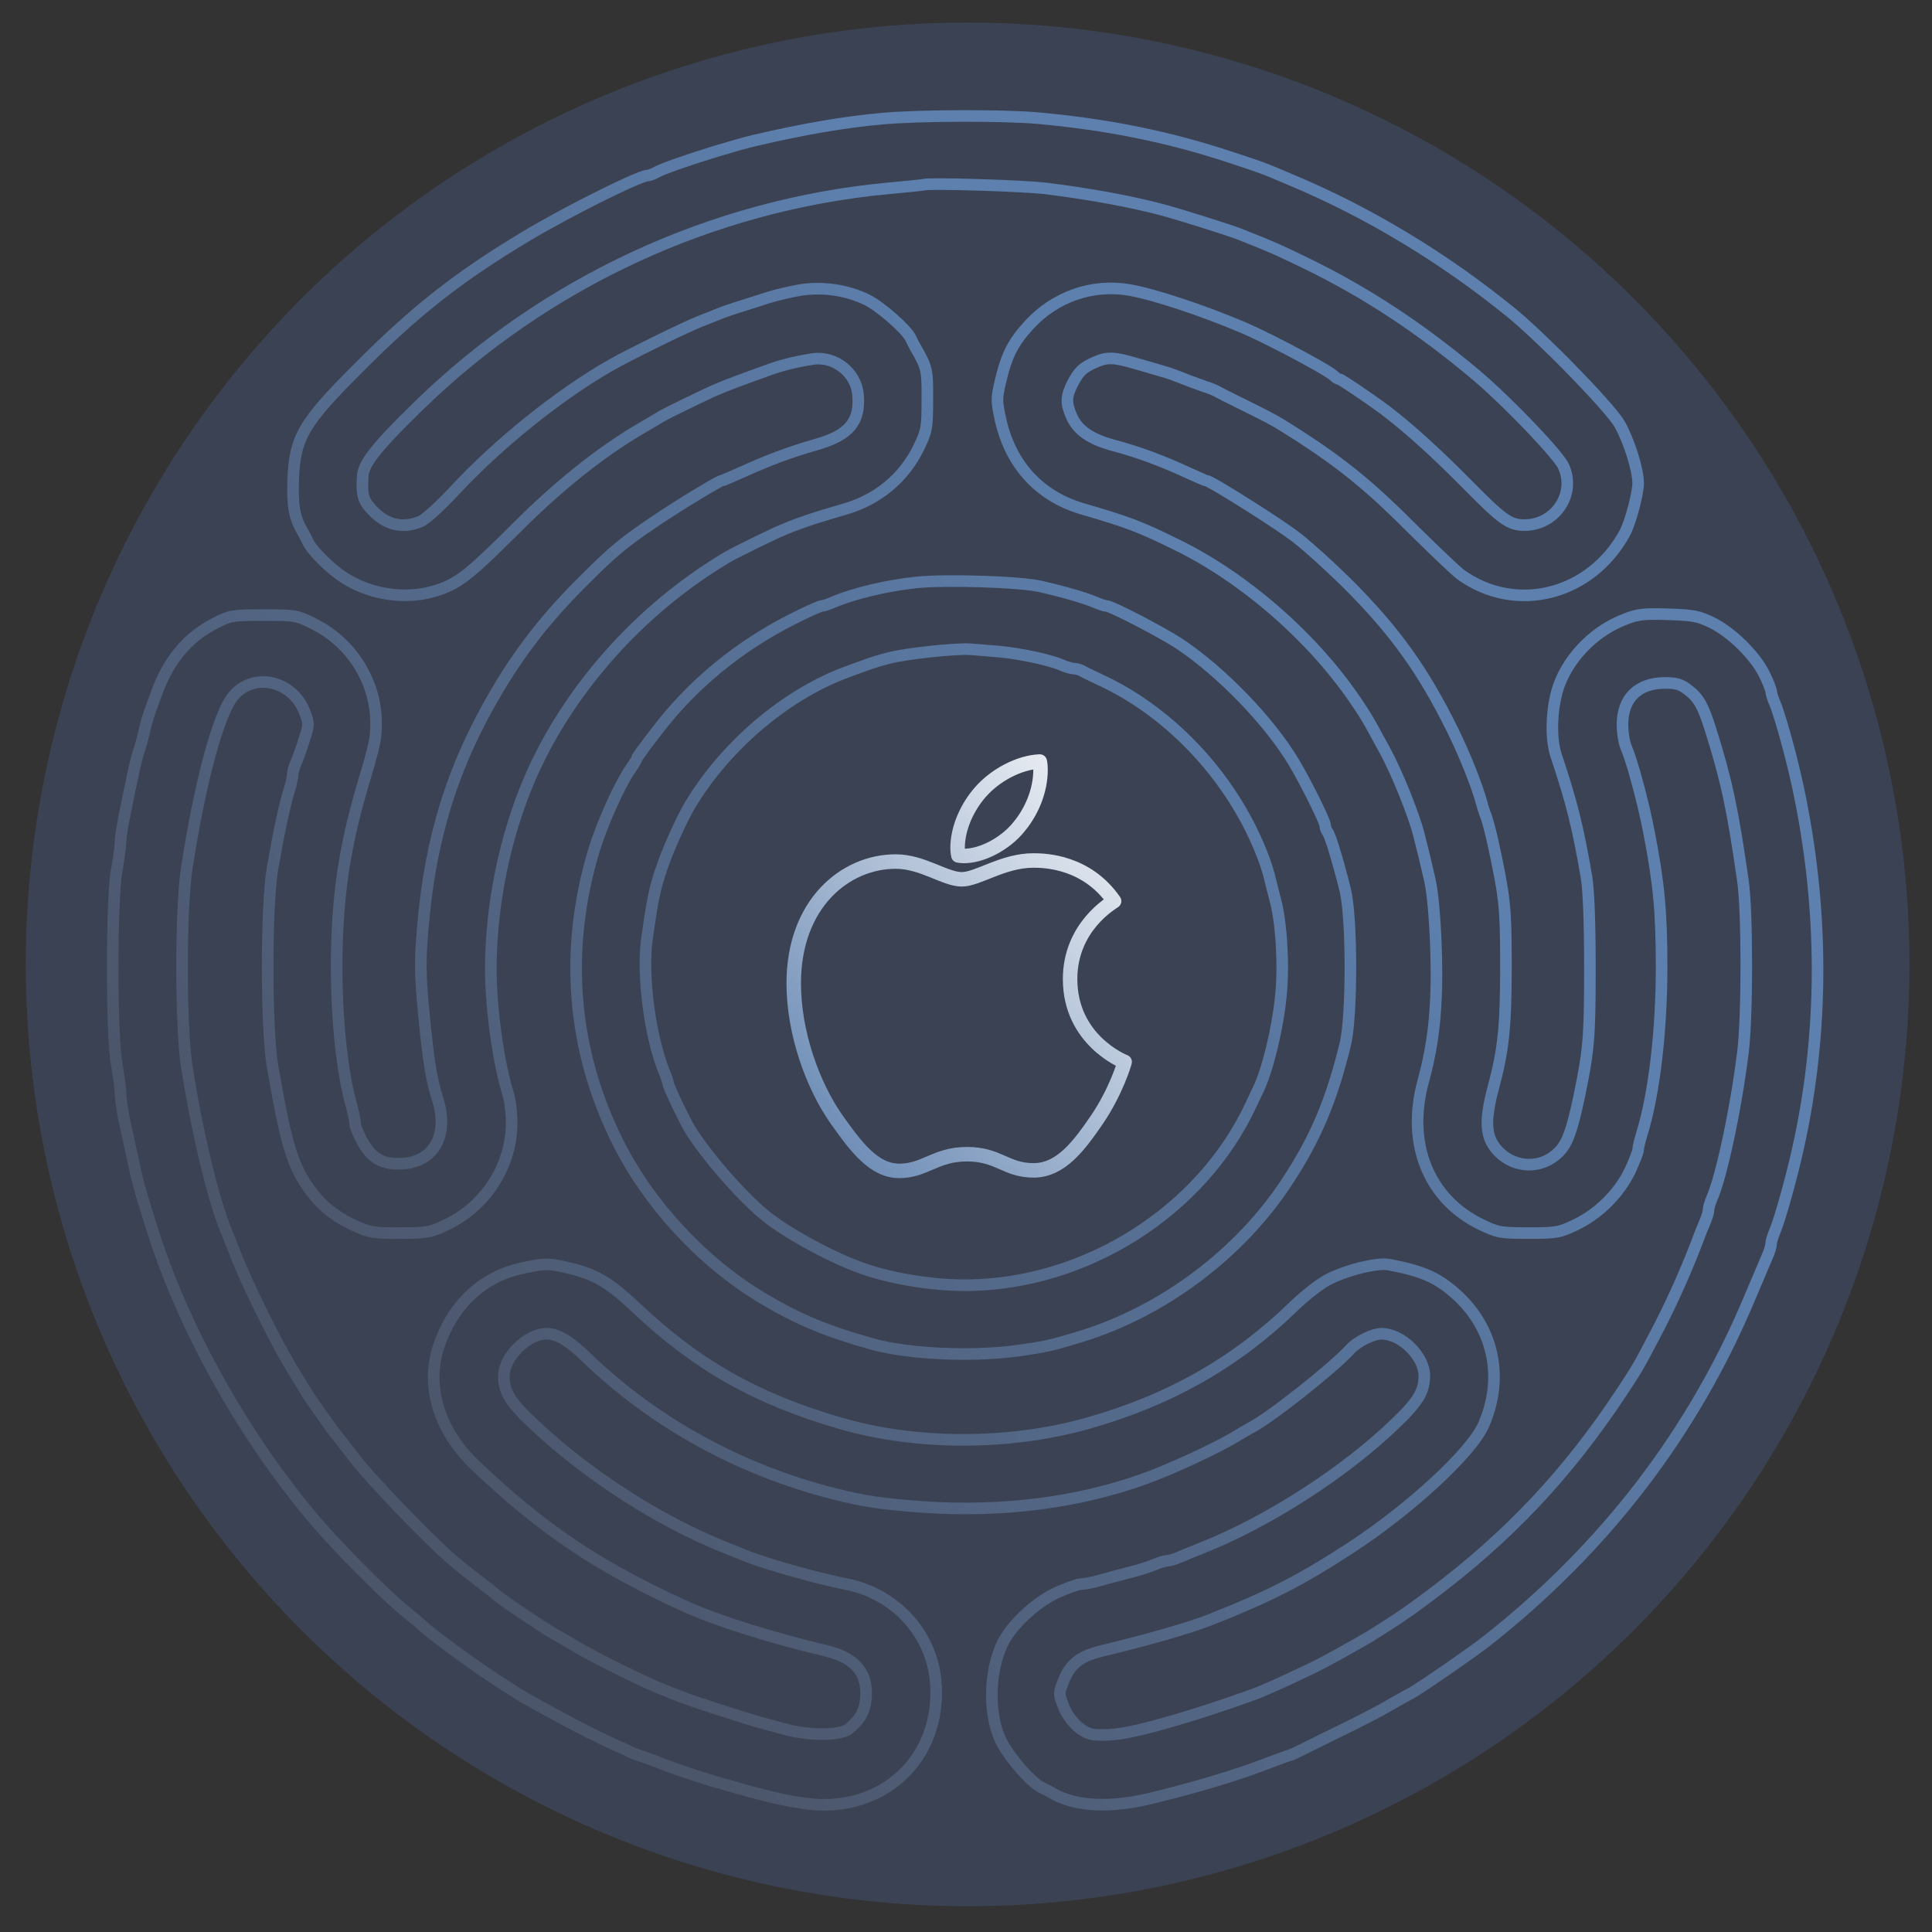
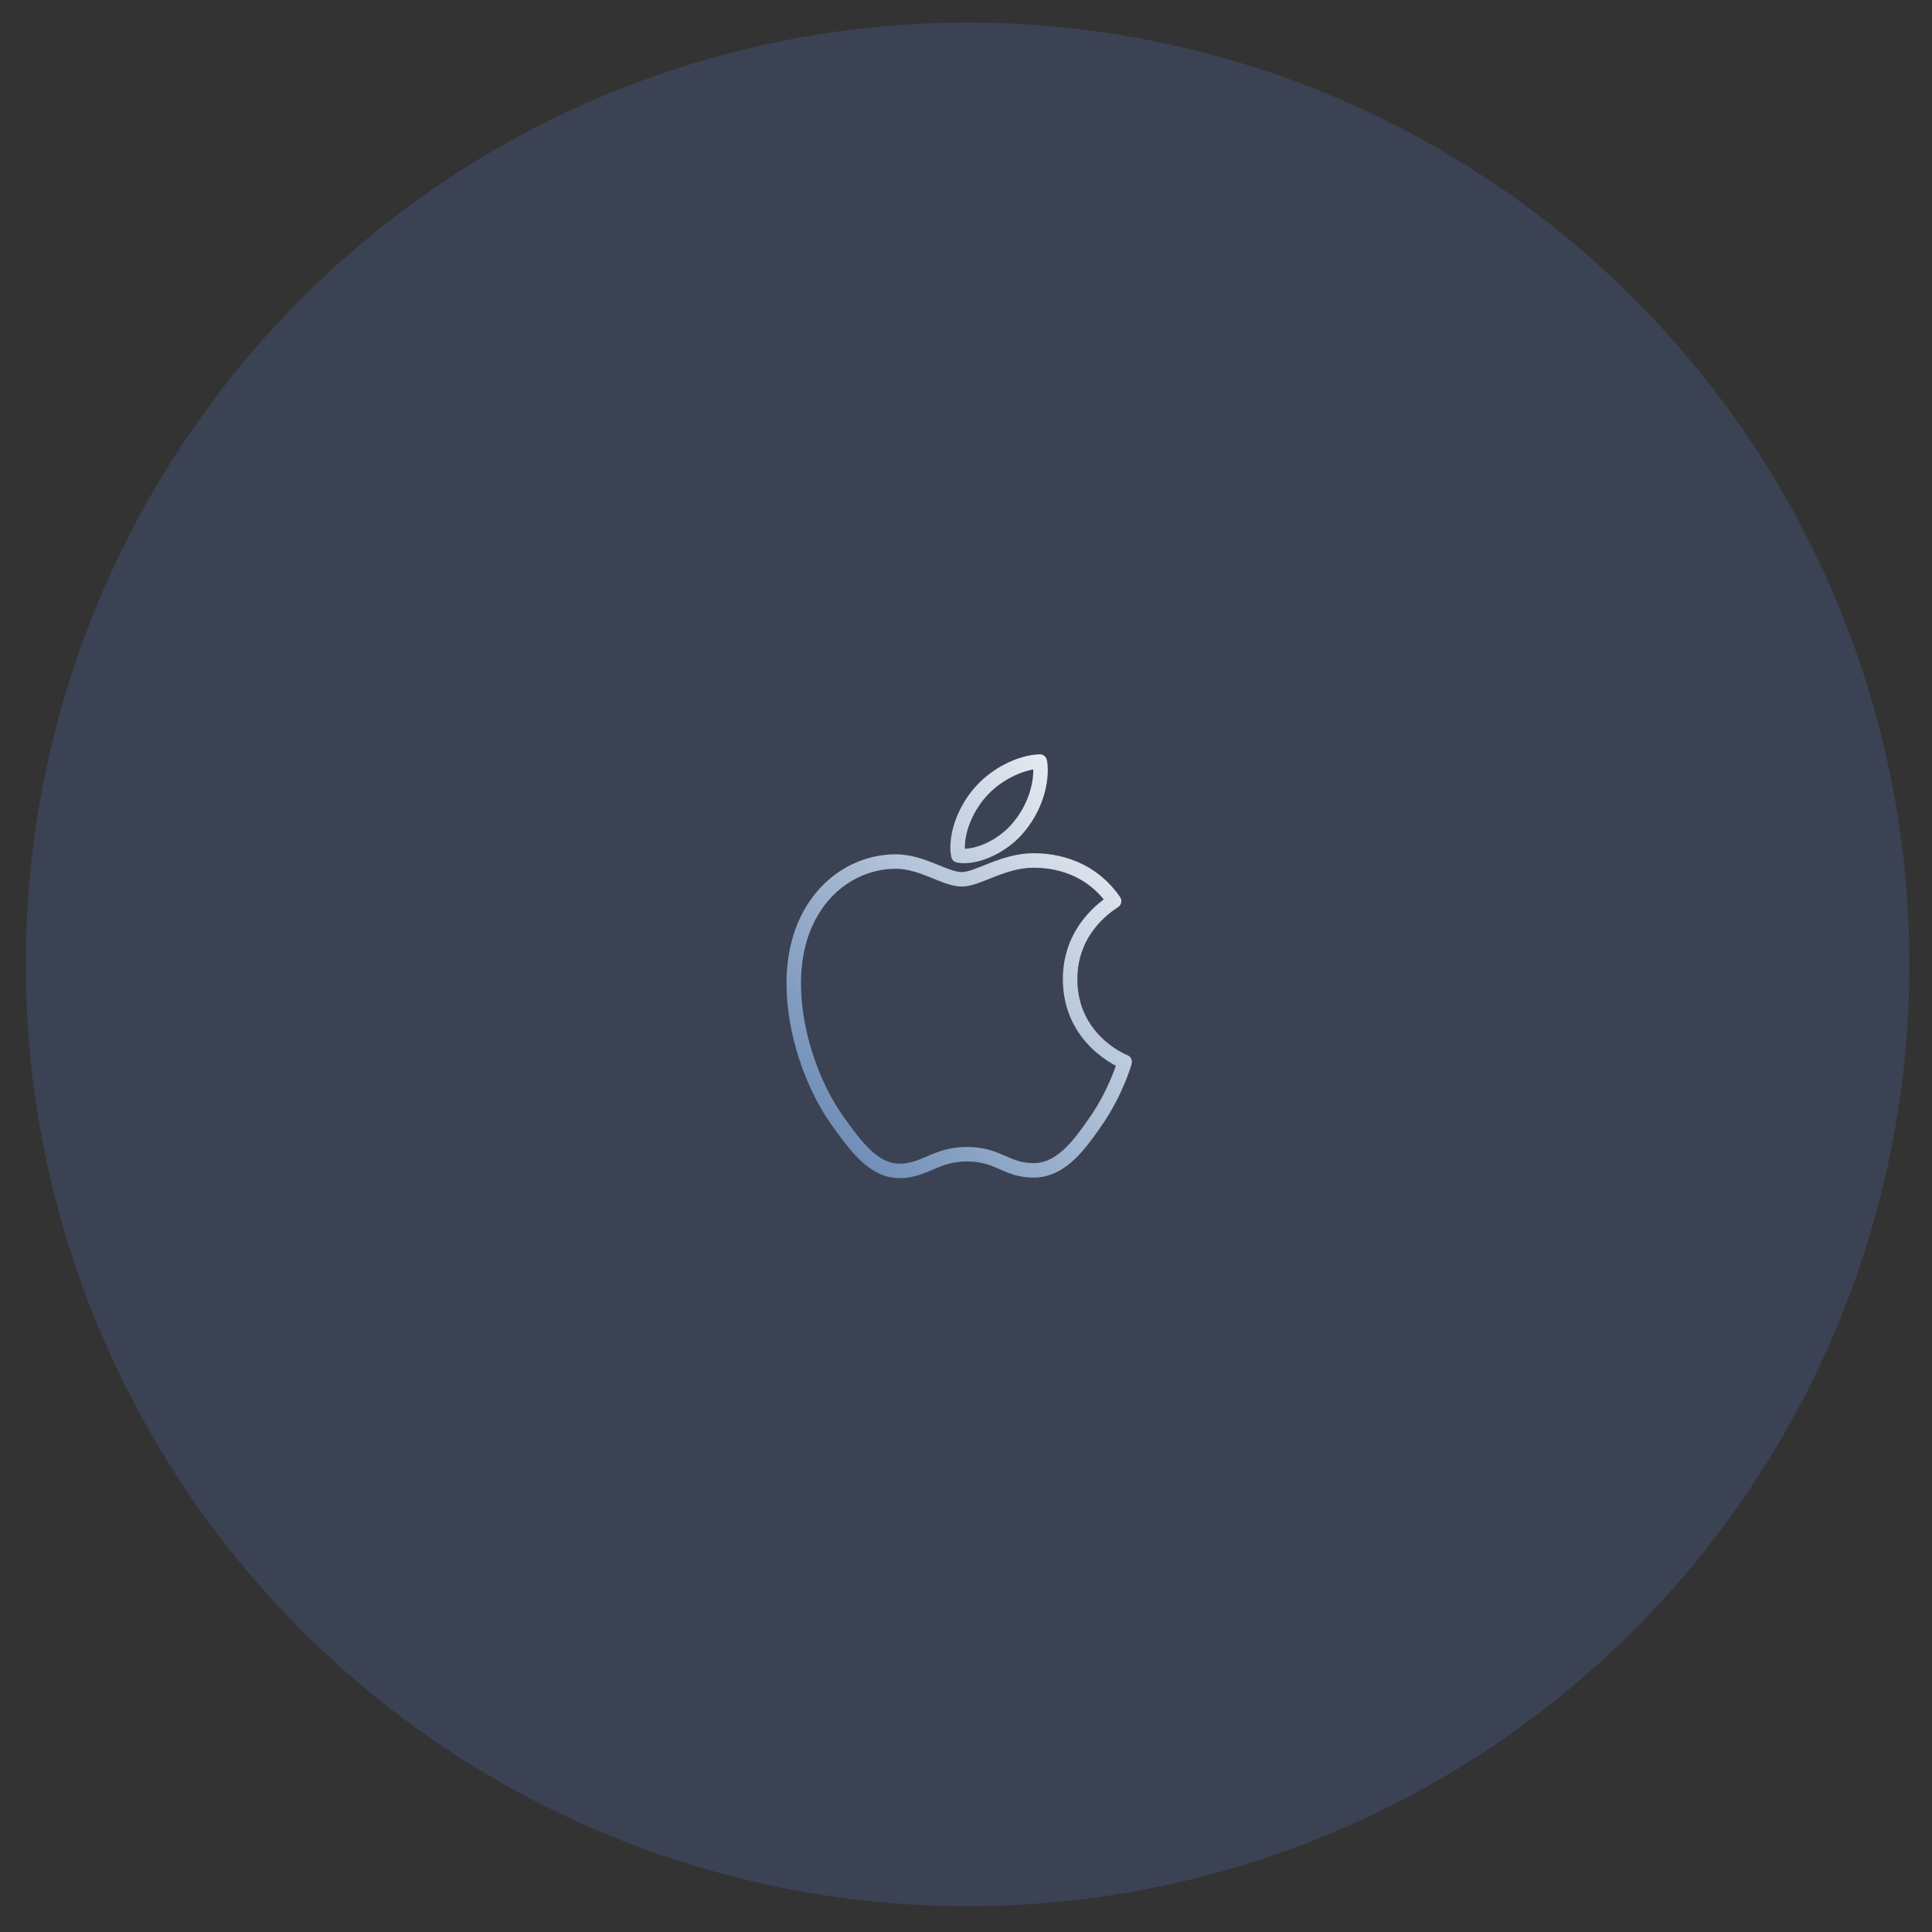
<svg xmlns="http://www.w3.org/2000/svg" width="600px" height="600px" viewBox="0 0 600 600" version="1.1">
  <rect x="0" y="0" width="600" height="600" fill="#333333" stroke="none" />
  <title>hekatoslogo</title>
  <defs>
    <linearGradient x1="16.666%" y1="24.236%" x2="68.388%" y2="66.846%" id="linearGradient-1">
      <stop stop-color="#4C566B" offset="0%" />
      <stop stop-color="#5D80AE" offset="100%" />
    </linearGradient>
    <linearGradient x1="92.889%" y1="6.37%" x2="2.33%" y2="106.658%" id="linearGradient-2">
      <stop stop-color="#ECEFF4" offset="0%" />
      <stop stop-color="#5D80AE" offset="100%" />
    </linearGradient>
  </defs>
  <g id="hekatoslogo" stroke="none" stroke-width="1" fill="none" fill-rule="evenodd">
    <g id="Kh13e501" transform="translate(8, 7)">
      <g id="Group" transform="translate(292.5, 292.5) scale(-1, 1) rotate(-180) translate(-292.5, -292.5) ">
        <circle id="Oval" fill="#3B4253" cx="292.5" cy="292.5" r="292.5" />
-         <path d="M282.577,69.964 C281.2,84.789 270.106,96.941 254.963,100.019 C251.376,100.742 247.17,101.745 242.96,102.849 L241.698,103.183 C234.551,105.092 227.571,107.244 223.785,108.768 C222.651,109.254 219.736,110.388 217.306,111.361 C196.98,119.462 174.71,133.72 158.109,149.355 C150.497,156.403 148.472,159.643 148.472,164.666 C148.472,170.58 155.841,177.871 161.834,177.79 C165.235,177.709 168.717,175.684 174.143,170.418 C195.117,150.165 221.76,135.502 250.913,128.13 C260.469,125.7 265.652,124.971 278.447,123.998 C303.227,122.297 326.874,125.295 347.686,132.829 C351.505,134.227 356.257,136.229 360.879,138.332 L362.031,138.859 C367.962,141.593 373.528,144.426 376.435,146.277 C376.802,146.493 377.198,146.726 377.598,146.961 L378.198,147.314 C379.094,147.838 379.949,148.334 380.484,148.626 C386.314,151.542 406.155,167.259 411.257,172.929 C413.443,175.36 418.383,177.79 421.055,177.79 C427.21,177.79 434.336,170.823 434.336,164.747 C434.336,159.886 432.393,156.646 425.266,149.841 C409.637,134.773 385.909,119.462 365.502,111.361 C363.073,110.388 359.833,109.092 358.376,108.444 C356.918,107.796 355.217,107.31 354.57,107.31 C353.922,107.31 352.221,106.824 350.763,106.176 C349.306,105.528 345.743,104.394 342.827,103.665 C339.912,102.935 335.701,101.801 333.433,101.153 C331.166,100.505 328.575,100.019 327.603,100.019 C326.631,100.019 323.149,98.723 319.91,97.265 C313.593,94.267 306.386,87.543 303.551,82.034 C298.935,73.042 298.854,58.379 303.308,50.521 C306.305,45.093 312.54,38.207 315.699,36.749 C316.589,36.344 317.885,35.696 318.533,35.291 C325.74,30.916 336.835,30.349 350.116,33.671 C363.72,36.992 375.787,40.638 384.938,44.121 C385.444,44.324 385.974,44.53 386.508,44.733 L387.148,44.974 C388.956,45.652 390.694,46.265 391.497,46.551 C392.631,46.875 394.25,47.524 395.141,48.01 C395.921,48.399 401.199,51.04 406.936,53.837 L407.612,54.167 L407.612,54.167 C408.566,54.63 409.548,55.113 410.536,55.603 L411.808,56.236 C416.614,58.635 421.339,61.097 423.404,62.349 C426.076,63.888 428.829,65.427 429.477,65.751 C430.202,66.076 432.3,67.404 435.005,69.202 L435.665,69.643 C437.231,70.69 438.968,71.871 440.741,73.092 L441.503,73.617 C441.63,73.705 441.758,73.793 441.885,73.882 L443.031,74.677 C447.353,77.684 451.549,80.692 453.691,82.359 C490.456,111.28 518.071,147.33 535.563,189.375 C535.772,189.857 535.98,190.342 536.188,190.825 L536.498,191.548 C538.507,196.24 540.346,200.668 540.908,201.931 C541.556,203.39 542.041,205.091 542.041,205.739 C542.041,206.387 542.527,208.088 543.175,209.547 C544.714,213.111 548.439,226.478 550.383,235.308 C558.481,271.601 558.481,309.596 550.383,347.509 C549.783,350.353 548.998,353.658 548.153,356.969 L547.885,358.014 L547.885,358.014 L547.613,359.056 C545.974,365.294 544.213,371.204 543.175,373.676 C542.527,375.134 542.041,376.754 542.041,377.321 C542.041,377.807 541.07,380.319 539.855,382.749 C536.94,388.582 529.651,395.711 523.659,398.627 C519.529,400.653 517.828,400.977 510.216,401.22 C502.765,401.463 500.741,401.301 496.854,399.761 C487.703,396.359 479.848,388.663 476.366,379.752 C473.855,373.271 473.369,363.144 475.232,357.473 C480.091,342.972 482.034,335.195 484.707,319.56 C485.344,315.653 485.747,306.093 485.759,292.273 L485.759,290.19 C485.744,269.719 485.369,265.61 482.439,251.51 C480.172,240.736 478.714,236.766 475.961,234.093 C470.859,228.989 462.761,229.07 457.578,234.174 C453.286,238.468 452.881,243.409 455.796,254.346 C458.909,265.842 459.662,273.405 459.683,291.146 L459.683,293.474 C459.662,310.498 459.255,313.644 455.715,330.092 C454.986,333.413 454.015,337.059 453.61,338.193 C453.124,339.327 452.476,341.352 452.152,342.648 C450.694,347.995 446.969,357.473 443.082,365.332 C433.931,383.883 425.185,396.035 410.528,410.698 C408.84,412.361 406.971,414.15 405.091,415.906 L404.285,416.656 C400.39,420.267 396.547,423.638 394.25,425.361 C391.811,427.217 386.705,430.618 381.54,433.92 L380.802,434.391 C374.04,438.697 367.392,442.698 366.717,442.698 C366.474,442.698 364.044,443.751 361.21,445.047 C353.031,448.854 345.338,451.69 337.968,453.634 C330.761,455.578 326.874,458.252 324.93,462.383 C322.987,466.758 322.987,468.702 325.092,472.915 C327.117,476.722 328.251,477.857 332.219,479.558 C335.782,481.178 338.049,481.097 344.852,479.072 C345.303,478.944 345.764,478.814 346.227,478.682 L346.921,478.485 C349.464,477.759 351.932,477.041 352.95,476.722 C354.327,476.398 357.404,475.264 359.833,474.292 C360.34,474.09 360.87,473.883 361.404,473.681 L362.044,473.439 C363.852,472.761 365.59,472.149 366.393,471.862 C367.527,471.538 369.146,470.89 370.037,470.403 C370.749,469.976 373.587,468.548 376.627,467.054 L377.259,466.744 C377.47,466.64 377.681,466.537 377.892,466.434 C387.367,461.735 388.015,461.411 395.465,456.632 C408.989,447.882 417.897,440.591 430.287,428.116 C430.619,427.788 430.95,427.46 431.281,427.135 L431.941,426.485 C438.31,420.222 444.257,414.578 445.674,413.533 C462.842,401.22 486.083,407.134 496.611,426.495 C498.311,429.655 500.741,438.728 500.741,441.887 C500.741,446.181 497.907,455.092 494.991,460.277 C493.417,463.033 486.6,470.561 479.132,478.153 L478.3,478.997 L478.3,478.997 L477.463,479.84 C477.045,480.261 476.625,480.681 476.205,481.099 L475.365,481.933 C470.186,487.061 465.061,491.85 461.465,494.788 C440.491,511.881 416.925,526.139 392.631,536.266 C384.29,539.83 383.804,539.992 374.41,543.071 C355.217,549.471 335.944,553.359 314.403,555.304 C303.551,556.276 277.07,556.195 265.895,555.142 C254.072,554.088 241.52,551.901 226.214,548.337 C223.182,547.606 219.051,546.438 214.801,545.146 L213.819,544.845 L213.819,544.845 L212.835,544.541 C205.457,542.251 198.178,539.733 196.089,538.615 C194.955,537.967 193.579,537.481 193.093,537.481 C191.637,537.481 183.288,533.611 174.147,528.922 L173.199,528.434 C172.248,527.944 171.291,527.446 170.335,526.943 L169.379,526.439 L169.379,526.439 L168.425,525.934 C168.107,525.765 167.79,525.596 167.474,525.426 L166.528,524.919 C162.442,522.718 158.535,520.522 155.355,518.605 C134.543,506.13 121.1,495.598 103.527,477.938 C86.116,460.601 83.525,456.145 83.039,442.779 C82.796,434.515 83.444,431.113 86.197,426.495 C86.602,425.847 87.25,424.551 87.655,423.66 C88.627,421.473 93.162,416.774 97.049,413.857 C106.848,406.566 120.695,405.027 131.466,410.131 L131.768,410.279 C131.818,410.303 131.868,410.328 131.918,410.354 L132.216,410.506 C132.266,410.532 132.315,410.557 132.365,410.583 L132.661,410.742 C136.859,413.015 140.922,416.667 152.764,428.44 C165.397,441.077 178.192,451.285 190.177,458.414 C193.741,460.52 197.223,462.545 197.871,462.95 C198.682,463.42 202.127,465.129 205.678,466.853 L206.414,467.21 C209.355,468.633 212.249,470.01 213.662,470.647 C216.739,472.024 222.975,474.373 231.883,477.533 C235.446,478.748 240.143,479.882 244.597,480.53 C251.318,481.421 257.797,476.317 258.445,469.593 C259.255,461.087 255.772,456.875 245.569,453.958 C237.309,451.609 230.587,449.097 221.517,444.966 C218.764,443.751 216.334,442.698 216.091,442.698 C215.625,442.698 210.744,439.844 205.437,436.558 L204.786,436.153 L204.786,436.153 L204.132,435.745 L204.132,435.745 L203.476,435.335 L203.476,435.335 L202.495,434.718 C199.559,432.865 196.715,431.015 194.631,429.574 C185.96,423.716 182.443,420.845 174.024,412.45 L173.068,411.494 C172.58,411.004 172.075,410.496 171.552,409.969 C161.429,399.761 153.331,389.311 146.367,377.483 C132.681,354.395 125.554,331.712 123.287,303.601 C122.396,292.988 122.477,289.424 123.611,277.272 C125.068,262.528 125.959,256.695 127.903,250.7 C131.385,239.602 126.931,231.258 116.97,230.61 C110.978,230.285 107.495,232.149 104.58,237.414 C103.365,239.602 102.313,242.113 102.313,242.923 C102.313,243.814 101.746,246.326 101.179,248.594 C97.616,260.989 95.834,282.862 96.806,302.953 C97.535,318.669 99.883,332.117 104.823,348.724 C107.572,357.973 108.441,361.196 108.695,364.381 L108.721,364.735 C108.775,365.562 108.791,366.401 108.791,367.357 C108.791,380.238 101.26,392.389 89.518,398.222 C84.424,400.809 83.88,400.969 74.896,400.976 L73.05,400.976 C64.28,400.969 63.452,400.819 58.988,398.546 C50.323,394.172 44.411,387.205 40.605,376.673 C38.369,370.708 37.607,368.373 37.038,365.919 L36.956,365.558 C36.875,365.196 36.797,364.827 36.718,364.44 C36.313,362.658 35.665,360.309 35.26,359.175 C34.855,358.122 33.883,354.476 33.236,351.155 C32.507,347.833 31.373,342.324 30.725,339.003 C29.996,335.681 29.429,331.874 29.429,330.497 C29.429,329.41 29.031,326.385 28.52,323.335 L28.4,322.631 C28.339,322.28 28.277,321.93 28.215,321.585 C27.421,317.14 27.016,304.835 27,292.374 L27,290.848 C27.016,278.387 27.421,266.083 28.215,261.637 C28.863,258.072 29.429,253.941 29.429,252.402 C29.429,250.943 29.996,247.136 30.644,243.895 C30.989,242.399 31.425,240.411 31.866,238.381 L32.16,237.026 C32.55,235.224 32.929,233.466 33.236,232.068 C33.585,230.381 33.893,228.944 34.22,227.543 L34.344,227.018 L34.344,227.018 L34.47,226.494 C35.385,222.737 36.549,218.838 39.147,210.6 C48.946,179.248 68.22,144.98 90.489,119.057 C97.454,110.956 111.383,96.941 117.132,92.242 C117.477,91.96 117.825,91.675 118.17,91.391 L118.686,90.967 C120.823,89.206 122.78,87.564 123.368,86.976 C125.959,84.546 137.621,75.959 144.828,71.179 C152.845,65.913 153.25,65.67 158.352,62.835 C160.181,61.844 163.301,60.135 165.485,58.924 L165.883,58.703 C170.823,55.949 179.488,51.655 183.294,49.954 C184.833,49.306 186.857,48.415 187.667,47.929 C188.558,47.524 190.177,46.875 191.311,46.551 C192.445,46.146 195.441,45.093 197.871,44.121 C205.321,41.286 213.095,38.855 224.595,35.696 C230.508,34.133 233.885,33.301 237.32,32.67 L237.986,32.55 C238.989,32.373 240.01,32.211 241.115,32.05 L241.863,31.942 C241.991,31.924 242.119,31.906 242.248,31.888 C266.219,28.648 284.683,46.065 282.577,69.964 Z M331.328,53.356 C327.765,54.004 323.878,57.812 322.177,62.349 C320.8,65.832 320.8,66.156 322.177,69.64 C324.202,75.148 327.36,77.66 334.162,79.28 C348.334,82.683 361.372,86.409 367.932,89.001 C385.99,96.13 395.87,101.153 411.176,111.118 C429.882,123.269 448.913,140.849 452.719,149.436 C459.036,163.856 456.039,179.005 444.783,189.537 C438.709,195.126 434.093,197.233 423.323,199.258 C419.679,199.987 409.556,197.395 404.211,194.478 C401.62,193.101 396.923,189.375 393.684,186.215 C375.706,168.798 355.298,157.213 329.87,150.003 C305.495,143.117 276.504,143.117 252.938,150.003 C227.024,157.537 208.56,167.907 189.611,185.81 C181.027,193.911 176.654,196.423 167.989,198.367 C162.077,199.744 160.7,199.663 153.331,197.962 C141.265,195.126 132.276,186.296 128.146,173.577 C124.178,161.102 128.47,147.492 139.645,136.879 C160.538,117.031 177.706,105.528 204.43,93.295 C214.148,88.839 230.425,83.655 248.727,79.28 C258.04,77.012 261.927,71.989 260.793,63.564 C260.388,60.161 258.688,57.488 255.448,54.977 C252.695,52.951 243.139,52.951 235.851,54.977 C233.017,55.706 228.887,56.84 226.619,57.488 C221.841,58.865 206.455,63.888 203.539,65.022 C202.642,65.407 200.628,66.198 198.622,66.993 L197.99,67.244 C197.676,67.369 197.365,67.493 197.061,67.614 C194.353,68.69 189,71.216 183.739,73.833 L182.689,74.357 C177.627,76.893 172.821,79.429 170.742,80.738 C170.587,80.83 170.43,80.923 170.273,81.016 L169.799,81.297 C168.298,82.187 166.823,83.063 166.288,83.331 C164.933,83.971 160.744,86.623 156.518,89.418 L155.366,90.182 C150.902,93.157 146.681,96.1 146.043,96.779 C145.8,97.022 143.289,99.047 140.374,101.234 C137.459,103.421 133.49,106.662 131.466,108.444 C127.725,111.771 122.043,117.409 116.578,123.094 L115.644,124.069 C109.745,130.239 104.246,136.312 101.908,139.391 C99.235,142.874 96.887,145.953 96.644,146.196 C95.996,146.763 88.384,157.537 87.331,159.319 C87.267,159.435 87.157,159.622 87.007,159.872 L86.845,160.141 C85.971,161.587 84.181,164.479 82.391,167.421 C77.208,176.008 68.139,194.397 64.656,203.714 C64.579,203.907 64.501,204.102 64.423,204.3 L64.189,204.894 C63.525,206.581 62.879,208.258 62.551,208.979 C58.34,218.863 53.157,240.493 49.999,260.827 C48.055,273.384 48.055,309.839 49.999,322.396 C54.048,348.724 59.797,370.273 64.413,375.782 C70.649,383.397 82.877,380.724 86.602,370.921 C87.979,367.357 87.979,366.952 86.602,362.658 C85.792,360.066 84.659,356.825 84.011,355.367 C83.363,353.909 82.877,352.127 82.877,351.317 C82.877,350.588 82.391,348.319 81.743,346.294 C80.448,342.162 78.747,334.385 76.642,322.396 C74.617,310.73 74.617,272.492 76.642,260.827 C81.015,235.713 82.877,229.718 88.708,221.86 C92.271,217.162 96.806,213.597 103.122,210.924 C106.929,209.222 108.791,208.979 116.484,209.06 C124.744,209.06 125.797,209.304 130.818,211.734 C142.965,217.567 150.901,230.042 150.901,243.328 C150.901,246.326 150.416,250.376 149.768,252.402 C146.771,262.042 144.423,278.973 144.423,291.206 C144.504,311.216 148.796,332.117 156.489,350.101 C168.393,377.726 190.744,402.84 217.711,418.88 C218.775,419.545 222.481,421.423 226.19,423.239 L226.956,423.614 C228.996,424.608 230.981,425.556 232.468,426.246 L233.001,426.491 C233.34,426.647 233.645,426.784 233.907,426.9 C239.252,429.25 244.435,431.032 254.558,433.948 C264.68,436.865 272.778,443.67 277.313,452.986 C279.824,458.252 279.986,458.981 279.986,467.811 C280.067,477.208 279.905,477.776 276.342,484.013 C275.937,484.662 275.289,485.958 274.884,486.849 C273.75,489.522 265.652,496.651 261.36,498.839 C255.124,501.917 247.431,503.051 240.467,501.917 C237.309,501.35 233.098,500.378 231.073,499.73 C220.325,496.342 217.741,495.498 216.022,494.825 L215.876,494.768 C215.828,494.749 215.781,494.73 215.734,494.711 L215.594,494.654 C215.571,494.645 215.548,494.635 215.525,494.626 C214.553,494.221 211.637,493.087 209.208,492.115 C204.349,490.17 187.505,481.907 181.674,478.586 C165.397,469.269 146.69,454.201 132.924,439.376 C128.794,434.92 124.178,430.708 122.639,430.06 C117.051,427.71 111.787,428.926 107.414,433.786 C104.742,436.622 104.256,438.404 104.661,444.318 C104.985,448.206 109.034,453.31 121.991,465.948 C161.348,504.347 213.257,528.408 267.92,533.511 C273.264,533.998 278.204,534.484 278.852,534.646 C279.345,534.765 280.97,534.819 283.298,534.824 L283.982,534.824 C287.376,534.818 292.031,534.718 296.815,534.564 L297.807,534.531 C305.416,534.274 313.156,533.884 316.508,533.511 C330.437,531.81 343.961,529.299 353.76,526.625 C356.471,525.87 360.461,524.664 364.4,523.432 L365.344,523.137 C370.364,521.558 375.127,519.994 376.839,519.334 C381.907,517.341 385.168,516.02 388.394,514.59 L389.236,514.214 C391.766,513.075 394.369,511.829 397.895,510.099 C416.358,501.107 433.202,490.008 450.532,475.426 C454.097,472.429 458.717,468.055 463.131,463.616 L463.845,462.896 C470.486,456.173 476.497,449.464 477.499,447.315 C481.548,438.809 475.151,428.926 465.433,428.926 C460.817,428.926 458.55,430.546 447.698,441.563 C437.818,451.528 430.044,458.576 422.594,464.328 C421.338,465.27 419.691,466.454 417.954,467.675 L417.372,468.083 C417.177,468.219 416.981,468.355 416.785,468.491 L416.197,468.899 C412.179,471.681 408.213,474.292 407.855,474.292 C407.531,474.292 406.722,474.778 406.074,475.426 C404.698,476.619 398.415,480.15 391.811,483.591 L390.967,484.03 C386.176,486.511 381.32,488.891 378.135,490.251 C365.502,495.598 350.925,500.459 342.908,501.917 C331.409,503.942 319.829,499.973 311.73,491.223 C306.71,485.796 304.604,481.745 302.742,473.725 C301.446,468.297 301.446,467.568 302.742,461.573 C305.9,447.558 314.889,437.837 328.251,433.948 C342.179,429.898 346.067,428.44 357.404,422.85 C378.297,412.642 399.109,394.577 412.552,375.053 C413.74,373.298 414.577,372.065 415.366,370.828 L415.59,370.475 C417.08,368.11 418.501,365.553 421.946,359.175 C425.671,352.532 431.34,338.355 432.717,332.522 C433.122,330.983 433.85,328.066 434.336,326.041 C434.822,324.016 435.551,320.775 436.037,318.75 C436.903,315.14 437.598,307.039 437.917,298.713 L437.961,297.494 C438.14,292.206 438.163,286.912 437.98,282.7 C437.575,272.654 436.361,264.796 433.931,255.966 C428.749,236.685 435.713,219.592 451.909,211.734 C457.079,209.267 457.874,209.067 466.264,209.061 L466.729,209.06 C475.556,209.06 476.285,209.222 481.548,211.734 C488.513,215.136 494.667,221.212 498.15,228.26 C499.526,231.258 500.741,234.255 500.741,234.984 C500.741,235.713 501.308,237.982 501.956,240.088 C505.681,252.078 508.029,271.844 508.029,291.611 C508.029,308.381 507.219,317.535 504.223,332.927 C503.762,335.399 503.188,338.094 502.556,340.808 L502.3,341.895 C500.532,349.32 498.39,356.697 497.016,359.904 C496.368,361.362 495.882,364.521 495.882,366.952 C495.882,375.134 500.66,379.833 508.92,379.914 C512.645,379.914 514.022,379.509 516.37,377.645 C519.529,375.215 520.905,372.866 523.254,365.332 C528.194,349.696 530.137,340.461 533.295,318.345 C534.672,308.786 534.672,276.3 533.295,265.282 C532.889,261.965 532.394,258.502 531.84,255.023 L531.642,253.795 C531.441,252.567 531.233,251.339 531.02,250.116 L530.804,248.895 C528.594,236.51 525.817,224.907 523.74,220.078 C523.092,218.62 522.606,216.919 522.606,216.27 C522.606,215.622 522.12,213.921 521.472,212.463 C520.824,211.005 519.772,208.331 519.124,206.549 C515.803,197.8 511.511,188.16 507.3,179.977 C503.42,172.549 501.892,169.6 500.185,166.754 L499.939,166.347 C498.827,164.517 497.591,162.643 495.558,159.562 C478.876,134.287 460.574,114.844 436.361,96.698 C429.477,91.513 425.914,89.082 417.33,83.736 C413.686,81.548 403.482,75.878 400.324,74.338 C390.849,69.802 384.047,66.723 380.808,65.589 C362.749,59.108 345.986,54.248 338.616,53.437 C336.025,53.113 332.786,53.113 331.328,53.356 Z M308.005,172.524 C316.265,173.658 318.533,174.145 327.036,176.737 C352.95,184.514 377.163,202.661 391.821,225.182 C400.648,238.63 405.507,250.214 409.799,267.713 C411.904,276.462 411.904,306.679 409.799,315.51 C409.732,315.78 409.665,316.05 409.597,316.32 L409.393,317.131 C409.324,317.401 409.255,317.67 409.186,317.94 L408.978,318.745 C407.063,326.112 404.989,332.888 404.211,333.737 C403.887,334.142 403.563,334.952 403.563,335.6 C403.563,336.267 402,339.741 399.963,343.828 L399.619,344.515 C397.765,348.203 395.585,352.28 393.846,355.205 C386.314,367.843 371.414,383.316 358.295,392.065 C352.707,395.711 337.159,403.812 335.62,403.812 C335.134,403.812 333.595,404.298 332.138,404.946 C328.898,406.323 322.501,408.187 315.051,409.888 C308.653,411.346 285.412,412.075 276.423,411.103 C267.353,410.131 257.392,407.782 250.671,404.946 C249.213,404.298 247.674,403.812 247.188,403.812 C246.702,403.812 242.653,402.03 238.199,399.761 C221.598,391.417 207.022,379.509 196.008,365.008 C192.526,360.552 189.773,356.744 189.773,356.501 C189.773,356.258 188.882,354.719 187.748,353.099 C184.266,347.995 179.002,336.167 176.492,328.066 C167.098,296.958 169.608,266.012 183.699,237.658 C193.498,217.891 210.342,199.825 229.129,188.646 C240.062,182.165 248.808,178.519 263.061,174.55 C274.236,171.471 293.834,170.58 308.005,172.524 Z M258.202,198.691 C248.241,202.499 235.932,209.385 229.453,214.65 C222.165,220.645 211.152,233.283 206.212,241.384 C205.508,242.524 204.236,245.009 202.986,247.589 L202.674,248.235 L202.674,248.235 L202.366,248.88 C200.834,252.1 199.49,255.142 199.49,255.561 C199.49,255.966 199.004,257.505 198.357,258.964 C193.903,269.738 191.311,289.1 192.931,300.522 C194.712,313.079 195.36,315.996 197.385,322.071 C199.166,327.58 203.62,337.464 206.212,341.838 C217.144,360.147 235.527,375.863 254.153,382.992 C260.751,385.434 263.21,386.317 265.953,387.086 L266.329,387.19 C266.834,387.329 267.356,387.466 267.92,387.61 C273.426,389.068 288.975,390.688 293.429,390.364 C294.625,390.268 296.5,390.116 298.435,389.957 L299.331,389.884 C300.375,389.798 301.409,389.712 302.337,389.635 C308.572,389.068 317.885,387.124 321.61,385.503 C323.068,384.855 324.768,384.369 325.416,384.369 C326.145,384.369 327.279,384.045 328.089,383.64 C328.643,383.271 330.226,382.527 331.913,381.729 L332.717,381.348 C332.985,381.221 333.252,381.093 333.514,380.967 C356.27,370.516 375.625,349.291 384.533,325.15 C385.262,323.206 386.152,320.289 386.476,318.75 C386.881,317.211 387.529,314.456 388.015,312.674 C389.958,305.788 390.768,292.097 389.796,282.781 C388.825,272.573 385.585,259.288 382.589,253.293 C382.265,252.564 381.212,250.457 380.403,248.675 C365.016,215.784 329.141,193.101 292.214,192.858 C281.119,192.777 267.353,195.126 258.202,198.691 Z" id="Combined-Shape" stroke="url(#linearGradient-1)" stroke-width="3.6" stroke-linejoin="round" fill-rule="nonzero" />
      </g>
      <path d="M337.988,272.844 C337.255,273.417 324.329,280.753 324.329,297.066 C324.329,315.934 340.777,322.61 341.27,322.775 C341.194,323.182 338.657,331.917 332.597,340.817 C327.194,348.649 321.552,356.469 312.967,356.469 C304.383,356.469 302.174,351.447 292.264,351.447 C282.607,351.447 279.174,356.634 271.322,356.634 C263.47,356.634 257.991,349.387 251.692,340.486 C244.395,330.035 238.5,313.798 238.5,298.388 C238.5,273.671 254.456,260.562 270.16,260.562 C278.505,260.562 285.46,266.08 290.699,266.08 C295.685,266.08 303.462,260.231 312.955,260.231 C316.553,260.231 329.479,260.562 337.988,272.844 Z M308.448,249.767 C312.374,245.075 315.151,238.566 315.151,232.056 C315.151,231.153 315.076,230.237 314.911,229.5 C308.524,229.742 300.924,233.785 296.342,239.138 C292.744,243.257 289.386,249.767 289.386,256.366 C289.386,257.358 289.55,258.35 289.626,258.667 C290.03,258.744 290.686,258.833 291.343,258.833 C297.074,258.833 304.282,254.968 308.448,249.767 Z" id="Shape" stroke="url(#linearGradient-2)" stroke-width="4.5" stroke-linejoin="round" fill-rule="nonzero" />
    </g>
  </g>
</svg>